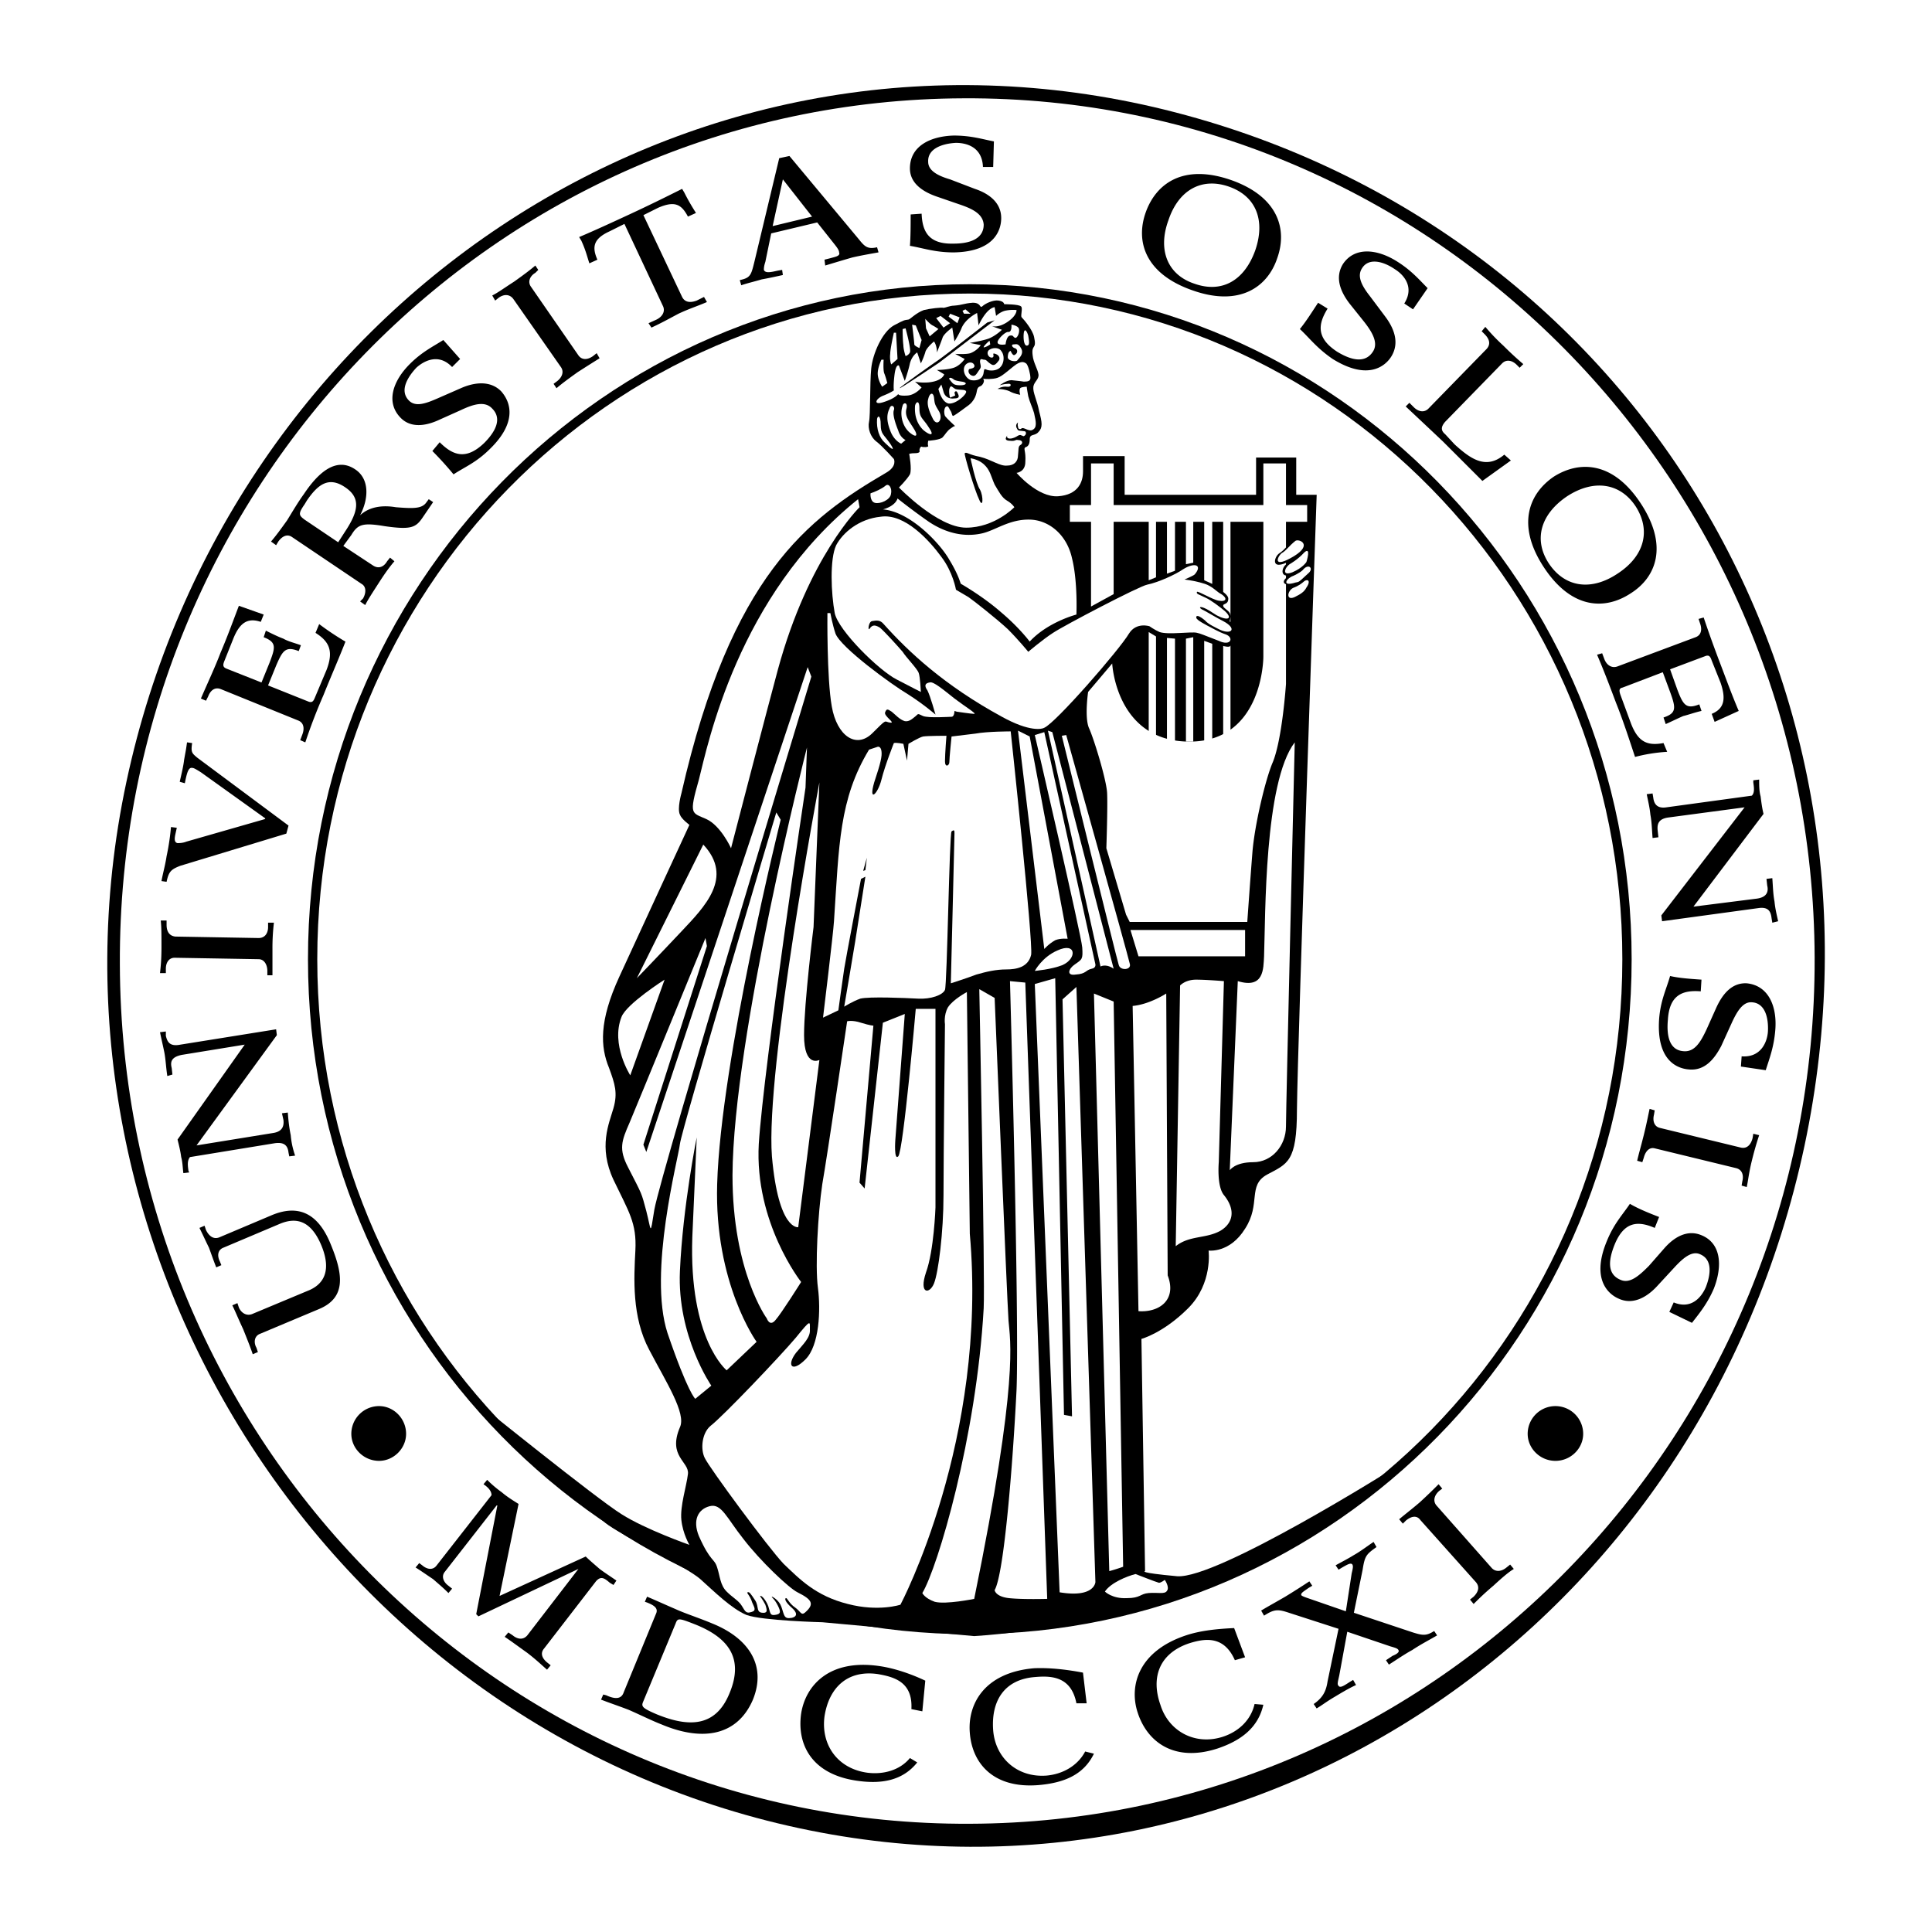
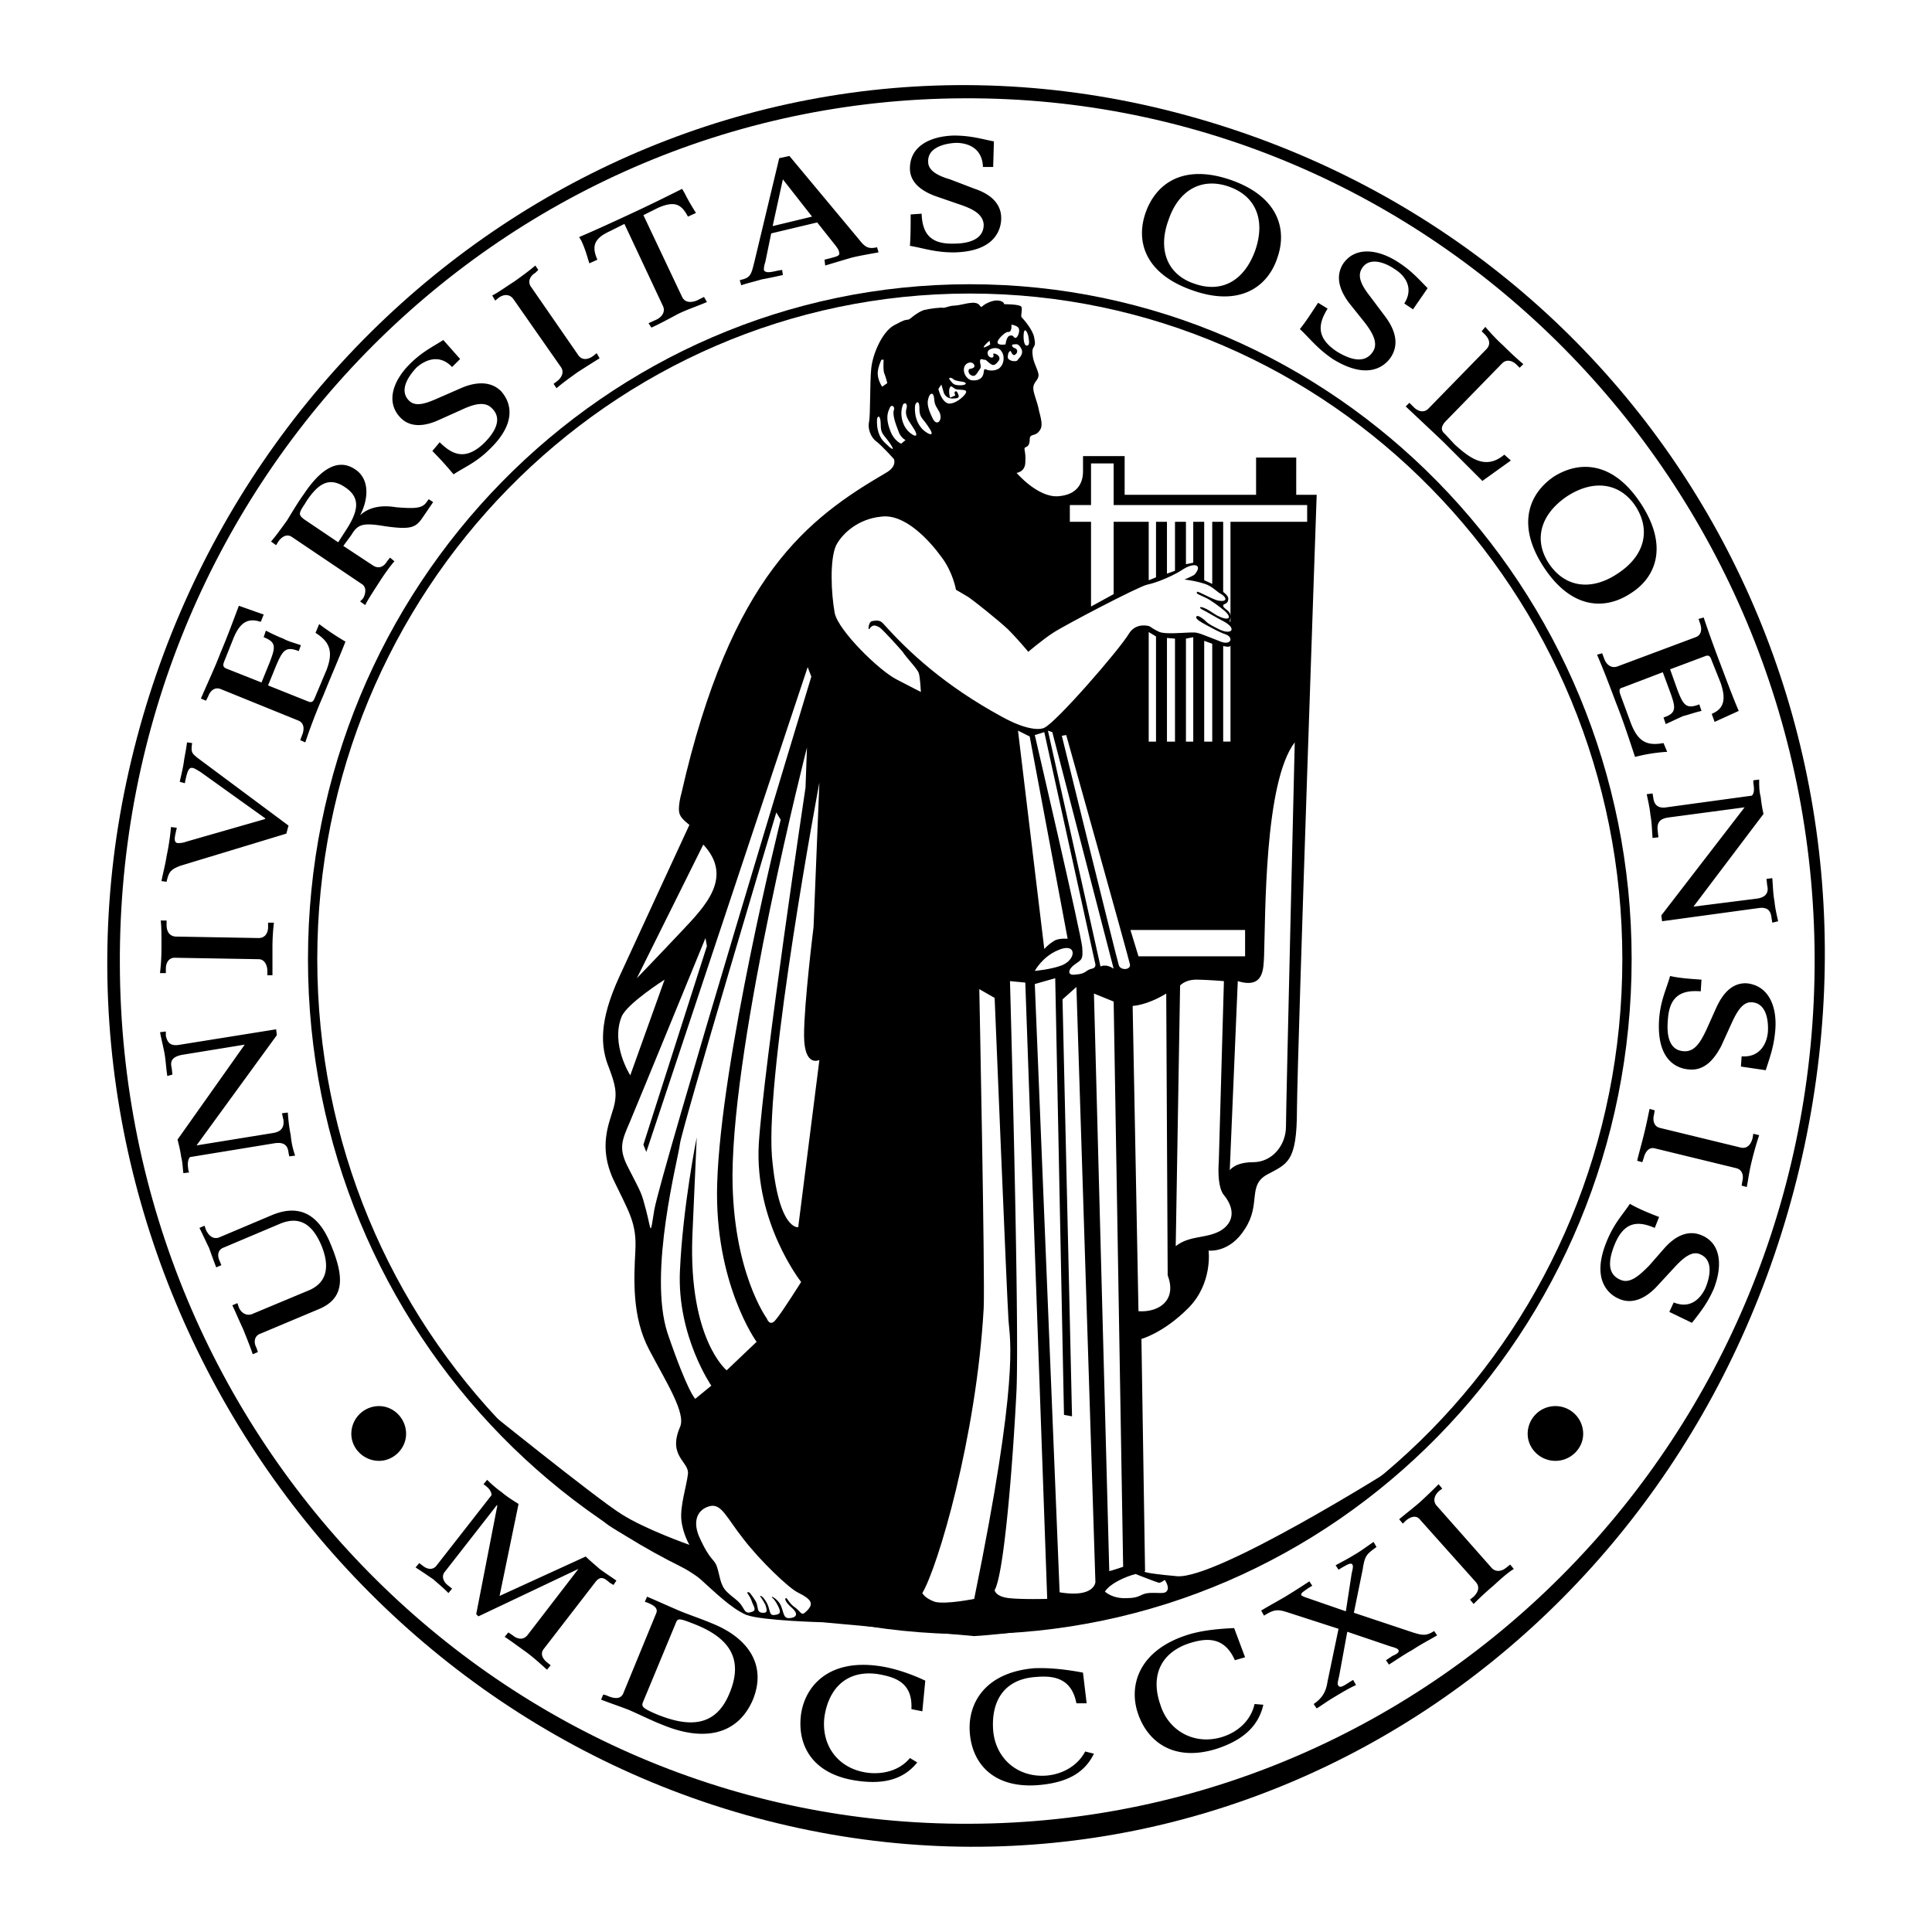
<svg xmlns="http://www.w3.org/2000/svg" width="2500" height="2500" viewBox="0 0 192.756 192.756">
-   <path fill-rule="evenodd" clip-rule="evenodd" fill="#fff" d="M0 0h192.756v192.756H0V0z" />
  <path d="M79.71 182.395c45.825 9.836 90.118-20.324 100.317-68.043 10.127-47.718-18.432-92.814-64.91-103.669C67.981-.246 22.667 30.863 12.614 77.998 2.56 125.061 33.23 172.414 79.71 182.395z" fill-rule="evenodd" clip-rule="evenodd" />
  <path d="M96.758 181.957c46.697-.145 84.436-38.83 84.289-86.402-.145-47.5-38.174-85.965-84.872-85.747-46.698.146-84.435 38.83-84.217 86.403.146 47.5 38.102 85.965 84.8 85.746z" fill-rule="evenodd" clip-rule="evenodd" fill="#fff" />
  <path d="M90.638 31.882c-.437.073-.364 0-1.457.583-1.166.656-2.113 2.841-2.258 4.298-.146 1.457-.073 4.663-.219 5.318-.146.656.146 1.53.729 1.967.583.437 1.749 1.749 1.749 1.749s.364.729-.801 1.384c-7.723 4.517-15.445 10.2-20.399 31.982 0 0-.437 1.53-.146 2.113.146.437.947 1.02.947 1.02s-5.391 11.656-6.994 15.153c-2.04 4.445-1.894 6.994-1.02 9.107.583 1.602.874 2.477.437 4.006s-1.53 3.861 0 7.141c1.53 3.205 2.331 4.297 2.186 7.066-.146 2.768-.364 6.629 1.384 9.908 1.675 3.205 3.715 6.338 3.06 7.721-1.238 2.914.947 3.424.801 4.664-.146 1.238-.801 3.205-.656 4.59.146 1.383.802 2.477.802 2.477s-4.371-1.531-6.775-3.061c-2.477-1.529-14.57-11.291-14.57-11.291s5.1 5.682 12.968 12.166c1.311 1.092 8.086 4.371 9.471 5.609 1.384 1.238 3.06 2.914 4.59 3.57 1.603.582 7.576.729 7.576.729l15.154 1.383c6.848-.436 14.57-2.111 20.908-4.297 12.967-4.518 20.836-12.387 20.836-12.387s-17.484 11.002-21.492 10.711c-4.006-.365-3.205-.51-3.205-.51l-.363-23.168s2.186-.582 4.662-3.061c2.477-2.477 2.039-5.754 2.039-5.754s2.113.291 3.643-2.186c1.604-2.479.219-4.299 2.186-5.391 2.041-1.094 2.986-1.24 2.986-6.484.074-6.922 1.969-61.342 1.969-61.342h-2.041V45.65h-4.006v3.715h-13.113v-3.861h-4.152v1.53c0 1.093-.51 2.331-2.479 2.477-2.039.146-4.152-2.332-4.152-2.332s.875-.073.875-1.093c.072-1.093-.219-1.311 0-1.457.219-.072.438-.218.438-.801 0-.583.51-.292.873-.729.438-.438.365-.947.072-2.041-.217-1.166-.654-1.894-.582-2.477.072-.51.582-.728.51-1.238-.072-.51-.51-1.166-.582-1.894-.146-1.166.438-.51.145-1.821-.145-.729-1.02-1.749-1.238-1.967-.145-.146.146-.947-.072-1.093-.219-.219-1.676-.219-1.676-.219s0-.292-.582-.364c-.51-.073-1.312.292-1.604.583-.291.218-.072-.364-.947-.364-.947.073-.947.218-1.894.292-.365 0-.875.218-1.02.218-.146-.073-1.384.073-1.967.219-.805.294-1.388.949-1.534.949z" fill-rule="evenodd" clip-rule="evenodd" />
  <path d="M96.758 162.115c17.975 0 34.252-7.432 46.033-19.449s19.07-28.623 19.07-46.965c0-18.342-7.289-34.947-19.07-46.965-11.781-12.017-28.059-19.449-46.033-19.449-17.976 0-34.251 7.433-46.033 19.449-11.782 12.017-19.071 28.623-19.071 46.965 0 18.342 7.289 34.948 19.071 46.965 11.781 12.018 28.057 19.449 46.033 19.449zm46.691-18.801c-11.949 12.189-28.459 19.729-46.691 19.729-18.233 0-34.742-7.539-46.692-19.729-11.947-12.188-19.339-29.021-19.339-47.614s7.392-35.427 19.339-47.613c11.95-12.188 28.459-19.729 46.692-19.729 18.232 0 34.742 7.54 46.691 19.729 11.947 12.187 19.34 29.021 19.34 47.613s-7.393 35.427-19.34 47.614z" />
  <path fill-rule="evenodd" clip-rule="evenodd" fill="#fff" d="M106.738 52.062h23.678v-1.675h-23.678v1.675zM114.607 63.063v10.928h.729V63.5l-.729-.437z" />
  <path fill-rule="evenodd" clip-rule="evenodd" fill="#fff" d="M115.336 57.599v-5.828h-.729v6.12l.729-.292zM116.428 57.235v-5.464h.801v5.173l-.801.291zM117.229 63.719v10.272h-.801V63.646l.801.073zM118.322 56.288v-4.517h.729v4.371l-.729.146zM119.051 63.573v10.418h-.729V63.719l.729-.146zM120.143 57.891v-6.12h.802v6.484l-.802-.364zM120.945 64.229v9.762h-.802V63.937l.802.292zM122.693 61.169c.219.437-.146.875.072.875V51.772h-.729v7.285s.51.364.51.656c0 .656-.51.437-.51.729.001.217.511.435.657.727zM122.037 64.447v9.543h.729v-9.616c0 .292-.729.073-.729.073zM111.109 59.275V46.234h-2.257v14.279l2.257-1.238z" />
  <path d="M87.87 51.552c-2.186.219-3.788 1.603-4.443 2.842-.656 1.384-.51 4.808-.146 6.775.364 1.749 4.444 5.755 6.192 6.629 1.675.875 2.404 1.239 2.404 1.239s-.073-1.53-.218-1.894c-.146-.438-1.239-1.53-1.603-2.113-.437-.51-1.748-1.967-2.258-2.404-.583-.364-.801-.218-1.02.073-.218.364-.146-.655.219-.729.437-.073.801-.146 1.166.292 2.477 2.768 6.046 6.12 11.802 9.252 2.77 1.53 4.008 1.238 4.227 1.093 1.164-.51 7.504-7.795 8.449-9.398.729-1.165 2.041-.729 2.041-.729s.51.364 1.02.583c.875.292 3.205-.073 3.715.073.365.072.656.218 2.186.801 1.24.583 1.531-.364.656-.655-.656-.219-1.385-.656-1.82-.874-.365-.219-.729-.364-1.021-.656-.145-.146-.145-.655.803.146.291.364 1.092.729 1.529.947 1.166.51 1.676-.146.291-.874-.582-.291-1.676-.947-1.967-1.093-.51-.219-.438-.437.072-.219.365.146.656.364 1.24.729 1.092.583 1.674.364.801-.437-.438-.364-1.385-1.093-1.895-1.312-.729-.364-.947-.364-.875-.583.074-.146 1.604.802 2.186.875.803.146.947-.292 0-.801-.217-.146-.729-.656-1.383-.875-.656-.218-1.457-.364-2.041-.437 0 0 .875-.364 1.02-.51.803-.947 0-1.239-1.164-.51-.729.51-2.479 1.312-3.57 1.53-.801.146-8.305 4.08-9.398 4.809-1.02.655-2.477 1.894-2.477 1.894s-.947-1.165-2.039-2.258c-1.094-1.021-3.498-2.914-3.935-3.206-.51-.292-1.239-.729-1.239-.729s-.291-1.749-1.457-3.278c-1.169-1.603-3.646-4.372-6.05-4.008z" fill-rule="evenodd" clip-rule="evenodd" fill="#fff" />
-   <path d="M128.303 68.236V46.234h-2.258V65.54s0 8.45-7.359 8.45c-7.357 0-7.721-7.795-7.721-7.795l-2.404 2.841s-.365 2.477.072 3.57c.51 1.093 1.748 5.172 1.822 6.484.072 1.311-.074 5.537-.074 5.537l1.967 6.63.365.728h11.729s.291-4.153.51-6.921 1.312-7.358 2.041-9.034c.946-2.33 1.31-7.794 1.31-7.794zM89.545 49.731s-.146.729-1.457 1.093c2.695.219 5.683 3.352 6.629 5.027 1.02 1.675 1.093 2.404 1.166 2.404 0 0 2.185 1.239 4.007 2.841 1.82 1.53 2.842 2.914 2.842 2.914 1.82-1.967 4.662-2.695 4.662-2.695s.146-3.278-.438-5.61c-.51-2.332-2.258-3.789-4.152-3.861-2.113-.073-3.496 1.093-4.881 1.384-1.676.364-3.498 0-5.246-1.166-1.675-1.165-3.132-2.331-3.132-2.331zM99.234 30.644c-.873.146-1.602 1.821-1.602 1.821l-.146-1.238s-1.093.51-1.53 1.457c-.219.583-.729 1.384-.729 1.384l-.219-1.384s-.729.51-.947.947c-.146.437-.583 1.53-.583 1.53 0-.729-.292-1.093-.292-1.093s-.801.656-.874 1.093a7.579 7.579 0 0 1-.438 1.093l-.364-1.093s-.51.292-.729 1.093c-.146.729-.51 1.749-.51 1.749l-.583-1.53s-.291-.219-.437.874c-.146 1.166-.073 1.603-.073 1.603s-.292.219-1.02.51c-.801.292-1.093 1.02 0 .656 1.166-.364 1.457-.802 1.457-.802s0 .219.947.146c.801-.073 1.384-.801 1.384-.801l-.656-.583s.51.146 1.384.073c1.384-.146 1.529-.802 1.529-.802l-.728-.437s1.02 0 1.676-.218c.656-.219 1.093-.875 1.093-.875l-.947-.51s1.093.073 1.53-.073c.728-.292 1.021-.802 1.021-.802l-1.094-.218s1.311-.219 1.895-.437c.729-.292 1.311-.875 1.311-.875l-1.02-.364s.656.219 1.604-.437.873-1.166.873-1.166-.51-.073-1.166.073c-.51.146-.873.51-.873.51l-.144-.874zM96.321 30.863l-.292.145.146.292h.656l-.51-.437zM94.791 31.3l.947.364-.218.583-.875-.656.146-.291zM93.843 31.518l.948.729-.656.437-.728-.947.436-.219zM92.314 31.81s.437.51.729.656c.291.146.583.364.583.364l-.874.729-.364-.801-.074-.948zM91.002 32.393l.364.073.583 1.457-.219.801s-.51-.218-.51-.364c.001-.219-.218-1.967-.218-1.967zM90.347 32.757s.583 2.113.437 2.404c-.146.292-.437.364-.437.364s-.218-.655-.218-1.093c-.073-.51-.073-1.603-.073-1.603l.291-.072zM89.181 33.194h.219l.146 2.623s-.51.437-.583.51c-.073.146-.218-.51-.146-1.02 0-.511.364-2.113.364-2.113z" fill-rule="evenodd" clip-rule="evenodd" fill="#fff" />
  <path d="M88.161 35.889s-.073 1.093.073 1.384c.146.364.292.947.292.947l-.51.364s-.364-.51-.437-1.165c-.073-.656.364-1.53.364-1.53h.218zM88.744 40.77c-.292.583-.292 1.239.073 2.186.364 1.02 1.093 1.311 1.093 1.311l.437-.364s-.51-.219-.729-.947c-.292-.729-.583-1.603-.437-2.04.146-.364-.291-.656-.437-.146zM90.055 40.479c-.291.801-.073 2.04.729 2.695.729.583.802.219.364-.437-.437-.729-.874-1.166-.729-1.895.219-.727-.291-.727-.364-.363zM91.294 40.479c-.073 1.02.218 1.821.801 2.404.583.51 1.238.729.583-.219-.583-.947-.947-.947-.947-1.895 0-.946-.364-.654-.437-.29zM92.605 39.823c-.146.51.073 1.166.438 1.895.437.947 1.093.146.655-.656-.437-.728-.437-.728-.51-1.384-.073-.583-.437-.511-.583.145zM93.917 38.366l-.292.437s.292 1.312 1.02 1.457c.729.073 1.749-.874 1.749-1.166s-.729-.146-1.093-.292c-.364-.219-.437-.437-.583 0-.073.438.073.874.073.874l.51-.218-.073-.292s.146-.291.292 0c.146.292.292.583-.292.583-.51.073-.947-.146-1.093-.656a21.96 21.96 0 0 0-.218-.727zM94.791 37.929c.292.364.365.51 1.021.51.655 0 .729-.291.146-.364-.51-.073-.729-.146-.801-.218-.366-.292-.585-.147-.366.072zM96.685 36.836c.146-.073.655-.073.51-.437-.219-.437-.947-.219-1.02.364-.073.583.364 1.093.729 1.166.436.073 1.165 0 1.239-.802.072-.291 0-.364.363-.218.51.146 1.094 0 1.312-.292.363-.364.436-1.166.072-1.603-.219-.364-.875-.364-1.238-.073-.291.292 0 .801.363.729.293-.146-.145-.51.293-.364.436.146.51.51.291.729-.219.292-.438.51-.729.292-.365-.219-.438-.438-.656-.438s-.438-.218-.438.219c.074.437.146.51-.072.801s-.365.656-.656.583c-.363-.073-.508-.437-.363-.656zM98.725 33.995c-.438.364-.729.729-.51.656.291-.073.582-.292.582-.292l-.072-.364zM100.838 35.015s-.291 0-.291.656c.072.364.801.437.947.292.145-.219.729-.656.363-1.239-.291-.51-.51-.364-.729-.364s-.219.219.072.364c.365.073.365.51.074.656-.217.218-.436-.365-.436-.365zM100.619 33.121c-.291-.073-1.094.729-1.094 1.02 0 .364.803.218.803.218s.072-.801.438-.874c.363-.073.291.146.51.218.219.073.51-.583.363-.947-.145-.292-.729-.364-.729-.364s.072.729-.291.729zM102.148 33.194c-.072.51 0 1.53.438 1.238.146-.146.072-.51 0-.947-.147-.51-.363-.728-.438-.291z" fill-rule="evenodd" clip-rule="evenodd" fill="#fff" />
-   <path d="M101.129 36.545c-1.166.947-1.385 1.166-2.039 1.239-.584.073-1.021 0-1.021 0s.219.146 0 .51c-.217.364-.436.146-.582.583-.072.364-.146 1.092-1.02 1.675-.874.656-1.311.947-1.384.947-.146-.072-.073-.291-.292-.583-.146-.292-.219-.437-.364-.364-.219.073-.291.583-.146.947.219.292 1.02 1.021 1.02 1.021s-.073-.073-.437.219c-.364.218-.583.655-.802.874-.219.292-1.457.364-1.457.364s-.073.364 0 .51c.073.146-.583.146-.655.073-.146 0-.219.291-.219.364.073.146 0 .291-.437.291s-.583.073-.583.073.292 1.529.073 2.04c-.291.51-1.093 1.311-1.093 1.311s3.861 4.007 6.703 4.007c2.841 0 4.808-2.04 4.808-2.04s-.219-.364-.729-.656-.801-.874-1.238-1.603c-.363-.802-.438-1.457-1.092-2.04-.584-.51-1.312-.583-1.312-.583s.509 2.477.947 3.133c.365.729.291 1.894-.072 1.02-.438-.875-1.53-4.517-1.457-4.663.218-.146.364.146 1.529.364 1.166.292 1.967.947 2.695.874.729 0 1.094-.437 1.094-1.02.072-.583 0-.874.219-1.02.291-.146.291-.51-.219-.51-.291-.073-.219.146-.801.073-.365 0-.512-.146-.365-.364.291-.51-.219.146.365.146.291 0 .582-.146.801-.291.291-.146.291 0 .438 0 .072.072.145.072.219 0 .217-.146.145-.438 0-.438-.365-.073-.656 0-.729-.218-.293-.437.072-.656.072-.656s-.072.219 0 .437c0 .219.219.292.363.146.219-.146.729.364 1.094.146.438-.219.363-.729.145-1.676-.145-.51-.436-1.093-.582-1.676-.072-.437-.146-.801-.146-.947 0 0-.51 0-.654.146-.146.218 0 .656 0 .656s-.584-.073-1.094-.364c-.51-.219-1.166-.219-1.166-.219s.438-.291.947-.219c.438.073.51-.364.074-.291-.365 0-.803.146-.803.146s.656-.51 1.166-.51c.584.073.801.073 1.238.146.438 0 .656-.073.656-.364 0-.364-.219-1.311-.438-1.457-.219-.146-.51-.292-1.238.291zM86.85 49.221s-.073.801.437.947c.51.146 1.53-.292 1.603-.875.146-.583-.218-1.166-.583-.801-.364.292-1.02.584-1.457.729zM85.611 49.804c-12.02 9.616-15.007 24.551-15.882 27.975-1.02 3.57-.729 3.278.729 3.934 1.457.656 2.477 2.914 2.477 2.914s3.788-14.57 4.663-17.776c3.06-11.292 8.16-16.246 8.16-16.246l-.147-.801zM82.552 61.169s-.073 6.484.437 9.325c.51 2.914 2.404 4.225 4.007 2.695 1.603-1.603 1.166-1.166 1.821-1.093.583.073-.656-.656-.51-1.02.146-.364.218-.364.655-.073.364.292.802.801 1.312.947.437.073.729-.219 1.093-.51.292-.291.219-.218.729 0 .583.219 2.623.073 2.841.073.292 0 .292-.583.292-.583l.219.073s1.457.219 1.749.219c.291 0-1.02-.801-1.967-1.53-1.021-.802-2.113-1.749-2.477-1.603-.437.072-.583.291-.219.801.292.583.801 2.404.801 2.404s-1.166-1.02-2.768-2.04c-1.603-.947-6.703-4.663-7.212-6.047-.292-.874-.51-2.04-.51-2.04h-.293v.002zM86.704 74.792c-2.987 4.954-2.987 9.471-3.497 17.12-.073 1.238-1.093 9.617-1.093 9.617l1.53-.729s.437-3.205.583-4.152c.146-.948 1.676-8.961 1.676-8.961l.437-.219s-.874 5.537-1.02 6.484c-.146.947-1.093 6.483-1.093 6.483s.802-.51 1.603-.801c.874-.219 4.444-.072 5.755 0s2.477-.363 2.695-.875c.219-.582.437-15.589.656-15.808.292-.218.292-.073.292.219 0 .364-.364 14.935-.364 14.935s1.603-.51 2.55-.875c1.02-.291 1.967-.51 2.986-.51s2.186-.219 2.477-1.457c.219-1.238-2.039-22.292-2.039-22.292s-2.332 0-3.498.218c-1.165.146-2.403.292-2.403.292s-.219 2.113-.219 2.55c0 .364-.437.583-.437-.073 0-.729.146-2.55.146-2.55s-1.894 0-2.331.073c-.364.073-1.457.729-1.457.729l-.146 1.676-.364-1.676s-.729-.146-.947-.073c0 0-.874 2.186-1.238 3.643s-1.312 2.332-.729.292c.655-1.967.801-2.623.729-3.133-.073-.51-.364-.437-.364-.437s-.001-.001-.876.29z" fill-rule="evenodd" clip-rule="evenodd" fill="#fff" />
  <path fill-rule="evenodd" clip-rule="evenodd" d="M86.486 85.575l-.364 1.311.218-.073.146-1.238z" />
  <path d="M101.566 72.898l2.623 21.783s.436-.51 1.092-.875c.51-.218 1.238-.146 1.238-.146l-3.787-20.18-1.166-.582z" fill-rule="evenodd" clip-rule="evenodd" fill="#fff" />
  <path d="M103.242 73.335s4.662 20.034 4.734 21.2c.074 1.166 0 1.166-.729 1.676-.656.438-.873 1.166.074 1.02 1.092-.072.947-.438 1.602-.582.438-.073.365-.438.365-.438l-5.1-23.167-.946.291zM104.553 72.898l5.246 23.532s.219-.146.656-.073c.363.073.654.292.654.292l-6.119-23.604-.437-.147zM105.938 73.408s5.463 22.22 5.682 22.875c.146.584 1.312.51 1.094-.145-.146-.729-6.338-22.803-6.338-22.803l-.438.073z" fill-rule="evenodd" clip-rule="evenodd" fill="#fff" />
  <path d="M105.5 94.827c-1.529.656-2.258 2.041-2.258 2.041s1.676-.146 2.768-.584c1.457-.656 1.385-2.331-.51-1.457zM70.167 84.263l-6.629 13.333s2.113-2.186 4.444-4.663c2.33-2.477 5.245-5.391 2.185-8.67zM66.306 97.74s-3.789 2.404-4.298 3.717c-1.093 2.768.874 5.828.874 5.828l3.424-9.545zM70.385 93.588s-6.775 16.537-7.577 18.431c-.801 1.822-1.093 2.623-.146 4.445 1.457 2.84 1.311 2.477 1.821 4.369.51 1.969.364 2.623.801-.145.656-3.715 15.663-53.182 15.663-53.182l-.364-.947-16.1 48.374-.292-.729 6.338-19.815-.144-.801zM77.452 81.058s-9.471 31.69-9.616 33.075-3.206 12.822-1.238 18.869c2.04 5.973 2.768 6.557 2.768 6.557l1.603-1.312s-3.424-4.953-3.133-11.438c.291-6.484 1.676-13.332 1.676-13.332s-.292 6.629-.438 9.908c-.364 10.271 3.424 13.332 3.424 13.332l2.987-2.842s-4.225-5.828-3.934-15.736c.364-12.385 6.338-36.353 6.338-36.353l-.437-.728z" fill-rule="evenodd" clip-rule="evenodd" fill="#fff" />
  <path d="M80.512 74.574s-7.358 28.776-7.431 42.692c0 9.615 3.424 14.279 3.424 14.279s.292.873.875.145c.583-.654 2.549-3.787 2.549-3.787s-4.663-5.902-4.225-13.77c.51-7.869 4.662-35.552 4.662-35.552l.146-4.007z" fill-rule="evenodd" clip-rule="evenodd" fill="#fff" />
  <path d="M81.75 78.071s-5.391 28.63-4.735 37.3c.656 7.432 2.623 7.066 2.623 7.066l2.113-16.684s-1.53.803-1.53-2.477c0-3.205.947-10.782.947-10.782l.582-14.423z" fill-rule="evenodd" clip-rule="evenodd" fill="#fff" />
-   <path d="M84.519 101.895s-1.967 13.33-2.478 16.244c-.437 2.914-.729 8.16-.437 10.346s.146 5.756-1.239 7.139c-1.384 1.385-1.894.584-.947-.654.729-.875 1.457-1.531 1.384-2.332 0-.801.146-1.092-1.384.801-1.53 1.822-7.285 7.869-8.523 8.816-.875.729-1.02 2.33-.583 3.205.437.947 6.338 8.961 7.868 10.564 1.603 1.529 3.206 3.205 6.411 4.006 3.06.801 5.246.072 5.246.072s8.743-16.465 6.921-37.008l-.292-24.115s-1.384.729-1.895 1.531c-.437.801-.291 1.676-.291 1.676s-.146 13.332-.146 17.047-.51 7.723-.947 8.814c-.437 1.094-1.53 1.094-.801-1.092.801-2.186.947-6.484.947-6.484v-19.816h-1.967s-1.238 14.207-1.749 14.717c-.437.438-.292-1.604-.292-1.604l.947-12.604-2.186.875-1.821 16.537-.51-.582 1.384-15.664s-.291 0-1.238-.291c-.872-.291-1.382-.144-1.382-.144z" fill-rule="evenodd" clip-rule="evenodd" fill="#fff" />
  <path d="M97.705 98.688s.582 28.996.438 31.836c-.729 12.896-4.59 25.863-6.121 28.414 0 0 .219.51 1.239.873 1.093.291 3.935-.291 3.935-.291 4.516-22.074 3.57-25.789 3.424-27.756-.146-2.041-1.385-32.201-1.385-32.201l-1.53-.875z" fill-rule="evenodd" clip-rule="evenodd" fill="#fff" />
  <path d="M100.766 97.887s.945 33.512.654 40.797c-.363 7.285-1.238 18.359-2.186 19.961 0 0 .074.656 1.457.803 1.385.145 3.789.072 3.789.072l-2.186-61.488-1.528-.145zM103.242 98.178l2.477 60.686c3.496.584 3.57-1.02 3.57-1.02l-1.895-59.375-1.385 1.238.947 41.6-.801-.146-.875-43.564-2.038.581zM109.143 99.125l1.529 57.627a17.241 17.241 0 0 0 1.385-.438l-.947-56.389-1.967-.8zM113.004 100.363l.582 30.453c2.041.145 3.861-1.094 2.914-3.57l-.145-28.121s-1.675 1.092-3.351 1.238zM117.738 98.324l-.436 26.008c1.383-1.094 2.986-.729 4.443-1.529 1.238-.729 1.604-2.041.365-3.57-.729-.875-.512-3.279-.512-3.279l.512-18.066s-1.75-.146-2.77-.146c-1.09-.002-1.602.582-1.602.582z" fill-rule="evenodd" clip-rule="evenodd" fill="#fff" />
  <path d="M123.494 97.887l-.801 18.869s.51-.803 2.332-.803c1.893 0 3.277-1.674 3.277-3.568 0-1.822.875-38.321.875-38.321-3.061 4.007-2.914 17.339-3.061 21.346-.071 1.238.001 3.278-2.622 2.477z" fill-rule="evenodd" clip-rule="evenodd" fill="#fff" />
  <path fill-rule="evenodd" clip-rule="evenodd" fill="#fff" d="M113.586 95.41l-.801-2.623h11.438v2.623h-10.637zM69.729 153.254c1.166 2.623 1.53 2.186 1.822 3.133.291.875.291 1.748.947 2.404.583.582.947.729 1.384 1.238.437.584.437 1.02 1.093.801.51-.145.291-.436.073-.947-.218-.729-.656-1.02-.437-1.02.146-.072.292.146.729.803.437.654 0 1.311.947 1.238.218-.074.291-.146.072-.803-.291-.582-.583-.873-.51-.873.146-.074.583.438.802 1.02.218.656.146.947.655.875.656-.074.583-.365.292-.947-.364-.729-.656-.803-.583-.875.073 0 .729.365.947 1.02.292.803.218 1.238 1.02 1.094.655-.146.51-.584 0-1.02-.583-.512-.729-.875-.583-.947.146-.074.292.51.947.947.51.363.583.801.947.51 1.02-.875.729-1.312-.729-2.041-.874-.438-3.715-3.133-5.391-5.318-1.675-2.111-2.185-3.568-3.351-3.277-1.165.29-1.748 1.383-1.093 2.985zM110.236 158.791s.729.729 2.186.656c1.383 0 1.311-.438 2.186-.51.945-.074 1.602.145 1.82-.219.291-.365-.219-1.094-.219-1.094s-.363.291-.582.291c-.291-.072-2.332-.873-2.332-.873-.873.22-2.477.874-3.059 1.749z" />
  <path d="M155.186 145.75c-1.531 0-2.77-1.238-2.77-2.695a2.767 2.767 0 0 1 2.77-2.768 2.767 2.767 0 0 1 2.768 2.768c-.001 1.457-1.239 2.695-2.768 2.695zM37.82 145.75c-1.53 0-2.768-1.238-2.768-2.695a2.767 2.767 0 0 1 2.768-2.768c1.457 0 2.696 1.238 2.696 2.768 0 1.457-1.239 2.695-2.696 2.695z" fill-rule="evenodd" clip-rule="evenodd" />
  <path d="M87.505 41.791c-.073 1.02.219 1.894.802 2.404.583.583 1.093.947.51.072-.656-.947-.947-.947-.947-1.894s-.291-.947-.365-.582z" fill-rule="evenodd" clip-rule="evenodd" fill="#fff" />
  <path d="M98.506 32.174l.729-.218-5.537 4.225s-3.788 2.55-3.934 2.55c-.146 0 3.569-2.623 4.007-2.914.437-.292 4.735-3.643 4.735-3.643zM129.322 53.666c-.873.655-1.02 1.093-1.676 1.53-.582.364-1.02 2.113 1.604.437 2.258-1.385.438-2.186.072-1.967z" fill-rule="evenodd" clip-rule="evenodd" />
  <path d="M128.449 56.215c-.656.364-.803 1.603.51 1.093 1.238-.51 1.676-1.239 1.676-1.239s.436-2.04-.438-1.238a7.518 7.518 0 0 1-1.748 1.384z" fill-rule="evenodd" clip-rule="evenodd" />
  <path d="M128.959 57.308c-.875.291-1.457 1.166.072 1.02.947-.073 1.02-.437 1.748-1.093.729-.655 0-1.457-.729-.655-.362.437-1.091.728-1.091.728z" fill-rule="evenodd" clip-rule="evenodd" />
  <path d="M128.959 58.474c-.803.292-.947 1.821.219 1.311.729-.364 1.092-.583 1.457-1.093.51-.947-.074-1.311-.656-.874-.51.51-1.02.656-1.02.656z" fill-rule="evenodd" clip-rule="evenodd" />
-   <path d="M129.25 53.957c-.729.583-.875.947-1.385 1.239-.438.364-.947 1.603 1.238.292 1.895-1.167.51-1.75.147-1.531zM128.666 56.288c-.51.364-.801 1.238.293.801 1.02-.437 1.383-1.02 1.383-1.02s.51-1.603-.219-.947c-.654.729-1.457 1.166-1.457 1.166zM129.031 57.454c-.656.219-1.166 1.02 0 .729.656-.219.291.146 1.457-.947.656-.51.072-1.093-.51-.364-.29.29-.947.582-.947.582zM129.104 58.619c-.654.219-.873 1.384.074.947.582-.292.945-.51 1.164-.947.51-.729.074-.947-.363-.51-.438.365-.875.51-.875.51z" fill-rule="evenodd" clip-rule="evenodd" fill="#fff" />
  <path d="M25.217 135.113c-.219-.654-.51-1.383-.947-2.477-.51-1.092-.801-1.82-1.093-2.404l.51-.219.146.438c.218.51.729.875 1.311.656l5.755-2.404c2.258-1.02 1.675-3.205 1.166-4.443-1.093-2.623-2.623-2.77-4.08-2.186l-5.682 2.402c-.583.219-.656.803-.364 1.385l.146.365-.51.219c-.292-.729-.51-1.385-.729-1.969-.292-.582-.583-1.238-.947-1.967l.51-.219.146.438c.292.584.729.947 1.312.729l5.173-2.186c3.205-1.383 4.954.365 5.974 2.914 1.166 2.842 1.603 5.246-1.166 6.412l-5.9 2.477c-.583.219-.656.875-.364 1.385l.146.436-.513.218zM18.952 115.443c-.292.365-.219.875-.146 1.385l.073.146-.583.072c-.073-.51-.073-1.094-.218-1.604-.073-.582-.219-1.164-.364-1.748l6.702-9.471-6.265 1.02c-1.093.219-1.166.729-1.02 1.312l.073.654-.51.146c-.146-.947-.146-1.529-.292-2.332-.146-.729-.292-1.311-.437-2.039l.583-.072v.436c.146.584.364 1.094 1.457.875l9.544-1.529.073.582-8.014 11.002 7.649-1.24c.947-.145 1.093-.729 1.02-1.311l-.146-.656.583-.071c.073.947.146 1.529.292 2.258.073.803.219 1.385.437 2.041l-.583.072-.073-.363c-.073-.656-.364-1.094-1.384-.947l-8.451 1.382zM17.422 95.555c-.583 0-.875.509-.875 1.093v.438h-.583c.073-.656.146-1.385.146-2.624s0-1.967-.073-2.623h.583v.437c0 .583.218 1.093.874 1.166l8.305.146c.656 0 .947-.51.947-1.093v-.438h.583a21.275 21.275 0 0 0-.146 2.623v2.622h-.51v-.436c0-.584-.292-1.167-.875-1.167l-8.376-.144zM18.004 86.375c-.947.364-1.166.583-1.384 1.603l-.51-.073c.146-.802.364-1.53.51-2.477.218-1.02.364-2.04.437-2.914l.583.073-.146.656c-.073.364-.146.801.219.875.146 0 .51 0 .874-.146l7.868-2.258v-.073l-6.411-4.59c-.583-.364-.729-.437-.874-.437-.364-.073-.51.51-.656 1.166l-.073.364-.51-.146c.146-.656.364-1.53.437-2.186.219-1.238.146-.729.292-1.748l.51.073c-.146.947 0 1.02.51 1.457l9.106 6.775-.218.801-10.564 3.205zM29.953 73.845l.218-.583c.218-.583.146-1.166-.437-1.384l-7.722-3.133c-.583-.219-1.02.146-1.239.729l-.219.437-.51-.218c.656-1.53 1.384-3.06 1.967-4.59.656-1.53 1.238-3.133 1.821-4.663l2.477.875-.292.729c-1.312-.438-2.113.072-2.769 1.748l-.874 2.186c-.146.365-.146.583.218.729l3.497 1.385.801-1.967c.583-1.53.729-2.04-.583-2.55l.218-.655c.583.291 1.166.583 1.749.801.51.292 1.166.437 1.748.656l-.218.583c-1.311-.51-1.603-.073-2.258 1.458l-.801 1.967 4.006 1.603c.364.146.51 0 .656-.364l1.166-2.768c.729-1.895.292-2.841-1.093-3.715l.364-.875a27.601 27.601 0 0 0 2.623 1.749c-.655 1.676-1.457 3.497-2.186 5.318a55.937 55.937 0 0 0-1.821 4.735l-.507-.223zM33.741 54.103l.656-1.02c1.311-1.967 1.675-3.352.073-4.444-1.676-1.165-2.769-.291-3.861 1.312l-.219.364c-.655.947-.583 1.093 0 1.53l3.351 2.258zm3.497 2.331c.583.364 1.093.073 1.384-.437l.292-.364.437.364c-.437.51-.874 1.093-1.53 2.113s-1.092 1.675-1.384 2.258l-.51-.364.292-.292c.292-.51.364-1.166-.146-1.457l-6.921-4.663c-.51-.364-1.02-.073-1.384.438l-.219.364-.51-.364c.437-.51.874-1.093 1.603-2.113.583-.947 1.093-1.821 1.676-2.623 1.311-1.967 3.133-3.788 5.1-2.477 1.457.947 1.384 2.914.51 4.59.947-.874 2.258-1.02 3.57-.801 1.821.146 2.623.146 3.06-.51l.219-.291.437.291-1.093 1.603c-.656.947-1.166 1.166-3.715.801-2.186-.364-2.696-.219-3.351.874l-.802 1.093 2.985 1.967zM43.867 44.122c1.311 1.312 2.623 1.821 4.444.073 1.093-1.093 1.821-2.404.802-3.425-.729-.801-1.895-.437-3.133.146l-2.113.947c-1.384.656-2.914.875-3.934-.218-1.457-1.53-.729-3.643.947-5.318 1.238-1.239 2.331-1.749 3.351-2.404l1.676 1.894-.802.801c-1.311-1.384-2.768-.655-3.57.073-.947 1.02-1.675 2.331-.729 3.278.656.656 1.676.292 2.841-.218l2.332-1.02c1.312-.583 2.914-.801 4.007.292.656.729 1.967 2.769-1.093 5.755-1.384 1.384-2.55 1.821-3.643 2.55a34.136 34.136 0 0 0-2.113-2.332l.73-.874zM51.225 29.843c-.364-.51-.947-.51-1.457-.146l-.364.292-.291-.51c.583-.291 1.166-.729 2.186-1.384 1.02-.729 1.603-1.166 2.112-1.603l.292.437-.292.292c-.51.292-.801.875-.437 1.384l4.735 6.848c.365.51.947.437 1.458.073l.364-.291.291.51c-.583.364-1.166.729-2.186 1.384-1.02.729-1.603 1.166-2.113 1.603l-.292-.437.292-.219c.51-.364.801-.947.437-1.457l-4.735-6.776zM64.703 32.247l.802-.364c.583-.291.874-.801.655-1.311l-3.861-8.232-1.457.729c-1.603.729-1.821 1.53-1.239 2.841l-.801.364c-.219-.656-.364-1.312-.802-2.259l-.219-.364c1.385-.583 3.133-1.384 5.173-2.331 2.04-.947 3.788-1.821 5.1-2.477l.218.364c.437.874.801 1.457 1.166 2.04l-.801.364c-.656-1.238-1.311-1.603-2.987-.874l-1.457.728 3.861 8.16c.291.583.874.583 1.457.364l.729-.364.292.51c-1.02.437-1.749.655-2.841 1.166-1.093.583-1.749.947-2.696 1.384l-.292-.438zM81.532 22.193l-4.59 1.093-.583 2.841c-.146.437-.146.656-.146.801.146.364.729.219 1.384.073l.437-.073.073.51c-.656.146-1.311.292-2.113.437-.729.219-1.384.364-2.04.583l-.146-.51.292-.073c.801-.219.874-.583 1.165-1.749l2.478-10.345 1.02-.218 6.921 8.305c.583.729.875 1.02 1.821.801l.146.51c-.801.146-1.676.291-2.623.51-1.02.292-1.967.583-2.696.801l-.073-.583.583-.146c.51-.146 1.02-.218.874-.583 0-.219-.219-.51-.51-.875l-1.674-2.11zm-3.425-4.298l-1.02 4.663 3.934-.947-2.914-3.716zM91.95 21.319c.072 1.821.729 3.06 3.206 2.987 1.53 0 2.987-.437 2.987-1.894-.074-1.093-1.167-1.603-2.478-2.04l-2.113-.729c-1.53-.51-2.769-1.384-2.769-2.841 0-2.186 1.967-3.206 4.372-3.278 1.749 0 2.841.364 4.007.583l-.072 2.55h-1.021c-.072-1.967-1.602-2.404-2.695-2.404-1.384.073-2.841.583-2.769 1.894 0 .875.947 1.385 2.186 1.749l2.477.948c1.312.437 2.623 1.311 2.623 2.914 0 .947-.438 3.351-4.735 3.424-1.895 0-3.06-.438-4.372-.656.073-.947.073-2.186.073-3.132l1.093-.075zM122.84 17.968c4.734 1.676 5.609 4.954 4.588 7.795-.945 2.841-3.715 4.881-8.449 3.206-4.809-1.676-5.684-4.954-4.664-7.795 1.021-2.842 3.716-4.882 8.525-3.206zm-.219.656c-2.695-.947-5.027.292-6.047 3.351-1.094 2.987-.074 5.464 2.621 6.338 2.697.947 4.955-.292 6.047-3.351 1.022-2.987.074-5.391-2.621-6.338zM132.455 30.79c-.947 1.53-1.166 2.914.947 4.298 1.311.801 2.768 1.239 3.57 0 .582-.874-.074-1.967-.875-2.987l-1.457-1.821c-.947-1.239-1.457-2.623-.656-3.934 1.166-1.749 3.426-1.53 5.465-.219 1.385.875 2.186 1.821 2.986 2.623l-1.457 2.113-.873-.583c1.02-1.603 0-2.841-.947-3.424-1.166-.801-2.623-1.166-3.279-.073-.51.801 0 1.749.803 2.769l1.529 2.04c.873 1.166 1.457 2.623.582 4.007-.51.801-2.186 2.477-5.828.218-1.602-1.093-2.33-2.113-3.277-2.987.654-.801 1.238-1.749 1.82-2.623l.947.583zM140.615 40.188l.438.437c.436.437 1.02.583 1.457.146l5.828-5.974c.436-.51.219-1.02-.219-1.457l-.291-.291.363-.438c.438.51.947 1.093 1.82 1.895a32.04 32.04 0 0 0 1.969 1.821l-.365.364-.291-.292c-.438-.437-1.02-.583-1.457-.146l-5.682 5.829c-.438.51-.438.874 0 1.238l.945 1.02c1.604 1.457 3.133 2.55 4.955 1.02l.656.583-2.842 2.04-3.934-3.934a1558.5 1558.5 0 0 0-3.717-3.497l.367-.364zM163.709 50.241c2.768 4.226 1.529 7.358-1.02 8.961-2.551 1.675-5.9 1.603-8.67-2.623-2.768-4.226-1.457-7.358 1.02-9.034 2.551-1.602 5.902-1.529 8.67 2.696zm-.51.292c-1.529-2.332-4.152-2.769-6.848-1.02-2.697 1.821-3.352 4.371-1.822 6.703 1.604 2.404 4.227 2.768 6.848 1.02 2.695-1.749 3.352-4.299 1.822-6.703zM159.848 65.176l.219.583c.219.583.729.947 1.311.729l7.797-2.915c.582-.218.654-.801.436-1.384l-.145-.438.51-.146c.51 1.53 1.092 3.133 1.676 4.663.582 1.529 1.166 3.132 1.82 4.662l-2.404 1.093-.291-.801c1.238-.51 1.457-1.457.875-3.132l-.875-2.186c-.145-.438-.291-.583-.656-.438l-3.496 1.312.729 2.04c.582 1.529.875 1.967 2.186 1.457l.219.655c-.656.146-1.238.364-1.822.51-.51.219-1.092.51-1.748.802l-.219-.656c1.312-.437 1.238-.947.656-2.55l-.729-1.967-4.008 1.53c-.363.073-.363.291-.217.729l1.02 2.768c.729 1.967 1.676 2.332 3.277 2.04l.365.874a16.323 16.323 0 0 0-3.205.51c-.584-1.749-1.166-3.57-1.895-5.391-.656-1.749-1.238-3.278-1.895-4.808l.509-.145zM174.783 79.382c.291-.292.217-.802.145-1.312v-.219l.584-.073c0 .583 0 1.166.145 1.676.072.583.146 1.166.291 1.749l-6.992 9.252 6.338-.801c1.02-.146 1.164-.729 1.02-1.312l-.072-.656.582-.073c.072.947.072 1.53.219 2.332.072.729.219 1.312.363 1.967l-.582.146-.072-.437c-.074-.656-.293-1.166-1.312-1.021l-9.615 1.312-.074-.583 8.307-10.782-7.65 1.02c-.947.146-1.092.655-1.02 1.311l.072.656-.582.073c-.074-.947-.074-1.53-.219-2.331-.072-.729-.219-1.312-.365-2.04l.584-.073.072.437c.072.583.365 1.093 1.311.947l8.522-1.165zM169.684 98.906c-1.822-.146-3.133.365-3.279 2.842-.146 1.602.146 3.059 1.604 3.133 1.092.072 1.676-.947 2.258-2.186l.947-2.113c.656-1.457 1.604-2.551 3.061-2.477 2.184.219 3.059 2.33 2.84 4.734-.145 1.676-.582 2.77-.947 3.936l-2.477-.365.072-1.02c1.895.145 2.551-1.385 2.623-2.477.072-1.385-.291-2.842-1.602-2.914-.875-.074-1.457.873-1.967 1.967l-1.094 2.404c-.656 1.238-1.604 2.477-3.205 2.33-1.021-.072-3.279-.729-2.988-5.025.146-1.895.729-2.988 1.094-4.299.947.219 2.113.291 3.133.363l-.073 1.167zM173.689 114.496c.656.146 1.02-.363 1.166-.945l.072-.438.584.145a32.417 32.417 0 0 0-.729 2.551c-.293 1.166-.365 1.967-.51 2.623l-.512-.146.074-.438c.145-.582 0-1.166-.656-1.311l-8.086-1.967c-.584-.146-.947.363-1.094.947l-.145.436-.512-.145c.146-.656.365-1.385.656-2.551s.438-1.967.584-2.623l.51.146-.074.438c-.145.582 0 1.166.584 1.311l8.088 1.967zM165.094 122.51c-1.676-.729-3.061-.654-4.008 1.676-.582 1.457-.801 2.914.584 3.498.945.438 1.893-.438 2.84-1.385l1.531-1.748c1.02-1.166 2.33-1.895 3.715-1.312 1.967.803 2.113 3.061 1.238 5.318-.656 1.531-1.457 2.479-2.186 3.424l-2.258-1.092.436-.947c1.75.729 2.77-.51 3.207-1.529.51-1.312.654-2.77-.584-3.279-.801-.363-1.676.365-2.549 1.312l-1.748 1.893c-.947 1.021-2.332 1.895-3.789 1.24-.875-.365-2.842-1.75-1.238-5.684.729-1.82 1.602-2.695 2.33-3.789.875.512 1.969.947 2.914 1.312l-.435 1.092zM49.623 150.195h-.073l-5.173 6.629c-.364.438-.146 1.02.364 1.385l.364.291-.364.438c-.51-.512-.947-.875-1.53-1.385-.656-.438-1.166-.801-1.749-1.166l.364-.438.292.219c.51.438 1.093.51 1.457 0l5.464-6.994c0-.436-.364-.801-.801-1.092l.364-.438c.437.438.947.875 1.457 1.238.51.438 1.093.801 1.676 1.166l-1.894 9.18 8.597-3.934c.364.363.801.729 1.384 1.238.583.436 1.166.801 1.676 1.164l-.292.438-.364-.219c-.51-.436-.875-.729-1.384-.145l-5.173 6.701c-.437.51-.146 1.021.292 1.385l.364.291-.364.438c-.51-.438-1.021-.947-1.967-1.676-1.02-.729-1.603-1.166-2.258-1.602l.364-.438.437.291c.437.365 1.02.51 1.457 0l5.1-6.629-9.98 4.734-.219-.219 2.112-10.851zM64.193 169.719c-.219.51-.219.656 1.312 1.311 3.205 1.312 5.901 1.312 7.285-2.111 1.457-3.498-.146-5.537-3.424-6.848-1.675-.656-1.749-.656-1.967-.074l-3.206 7.722zm1.238-8.67c.292-.582-.146-.873-.874-1.166l-.219-.072.219-.51c.874.365 1.821.801 2.841 1.238.947.438 2.331.875 3.715 1.457 3.57 1.457 5.391 4.152 4.007 7.576-1.53 3.57-4.954 4.227-9.106 2.479-.947-.365-2.113-.947-3.278-1.457-.947-.365-1.821-.656-2.769-1.021l.219-.51.292.074c.947.436 1.53.363 1.749-.293l3.204-7.795zM92.022 170.738l-1.092-.219c.146-2.695-1.676-3.205-3.351-3.496-3.06-.438-4.881 1.385-5.318 4.225-.364 2.77 1.238 5.174 4.226 5.609 1.603.219 3.278-.217 4.298-1.457l.729.438c-1.457 1.822-3.569 2.186-6.046 1.822-4.517-.656-5.974-3.643-5.537-6.703.437-2.768 2.769-5.463 7.795-4.734 1.53.217 3.206.801 4.59 1.457l-.294 3.058zM108.414 169.938h-1.02c-.51-2.623-2.404-2.77-4.08-2.623-3.133.219-4.443 2.404-4.225 5.318.219 2.768 2.404 4.736 5.318 4.518 1.674-.146 3.133-1.021 3.861-2.404l.873.219c-1.02 2.111-2.986 2.914-5.537 3.133-4.516.363-6.629-2.186-6.848-5.246-.218-2.77 1.385-5.975 6.41-6.412 1.604-.072 3.352.146 4.883.438l.365 3.059zM124.223 165.348l-1.02.291c-1.092-2.477-2.986-2.186-4.59-1.676-2.986 1.02-3.789 3.424-2.842 6.119.803 2.623 3.424 4.08 6.193 3.207 1.604-.51 2.842-1.676 3.205-3.279l.875.072c-.51 2.26-2.186 3.57-4.59 4.373-4.299 1.383-6.994-.656-7.941-3.57-.875-2.623 0-6.119 4.809-7.723 1.529-.51 3.277-.656 4.809-.729l1.092 2.915zM125.826 160.686c.729-.438 1.529-.875 2.404-1.385a79.426 79.426 0 0 0 2.404-1.529l.291.438-.365.217c-.51.365-.801.512-.729.729.074.074.219.146.656.293l3.789 1.311.582-3.789c.146-.582.146-.729.072-.873-.145-.219-.51 0-1.02.291l-.363.219-.291-.438c.654-.363 1.238-.656 1.82-1.02.656-.365 1.311-.875 1.967-1.311l.291.51c-1.02.729-1.166.873-1.383 2.258l-.875 4.299 5.9 1.967c.947.291 1.312.363 2.113-.146l.291.438c-.873.51-1.602.875-2.477 1.457-.801.438-1.529.947-2.332 1.457l-.291-.438.656-.438c.363-.145.729-.363.582-.582-.072-.146-.291-.219-.801-.363l-4.299-1.457-.801 4.369c-.146.656-.219.875-.072 1.021.145.219.436.072 1.092-.365l.365-.219.291.51c-.656.293-1.385.729-2.113 1.166-.873.51-1.311.875-1.82 1.166l-.293-.438c.947-.656 1.24-1.311 1.385-2.258l1.094-5.246-4.955-1.602c-1.092-.365-1.457-.365-2.477.291l-.288-.51zM141.707 151.652c-.363-.512-.947-.365-1.457.072l-.291.291-.363-.438c.51-.438 1.092-.873 2.039-1.676.875-.801 1.457-1.383 1.895-1.82l.363.438-.291.219c-.51.436-.656 1.02-.291 1.457l5.537 6.264c.438.438 1.02.293 1.457-.072l.363-.291.365.438c-.584.363-1.166.873-2.041 1.676-.947.801-1.457 1.311-1.967 1.82l-.363-.438.363-.291c.438-.438.656-.947.219-1.457l-5.537-6.192z" fill-rule="evenodd" clip-rule="evenodd" />
</svg>